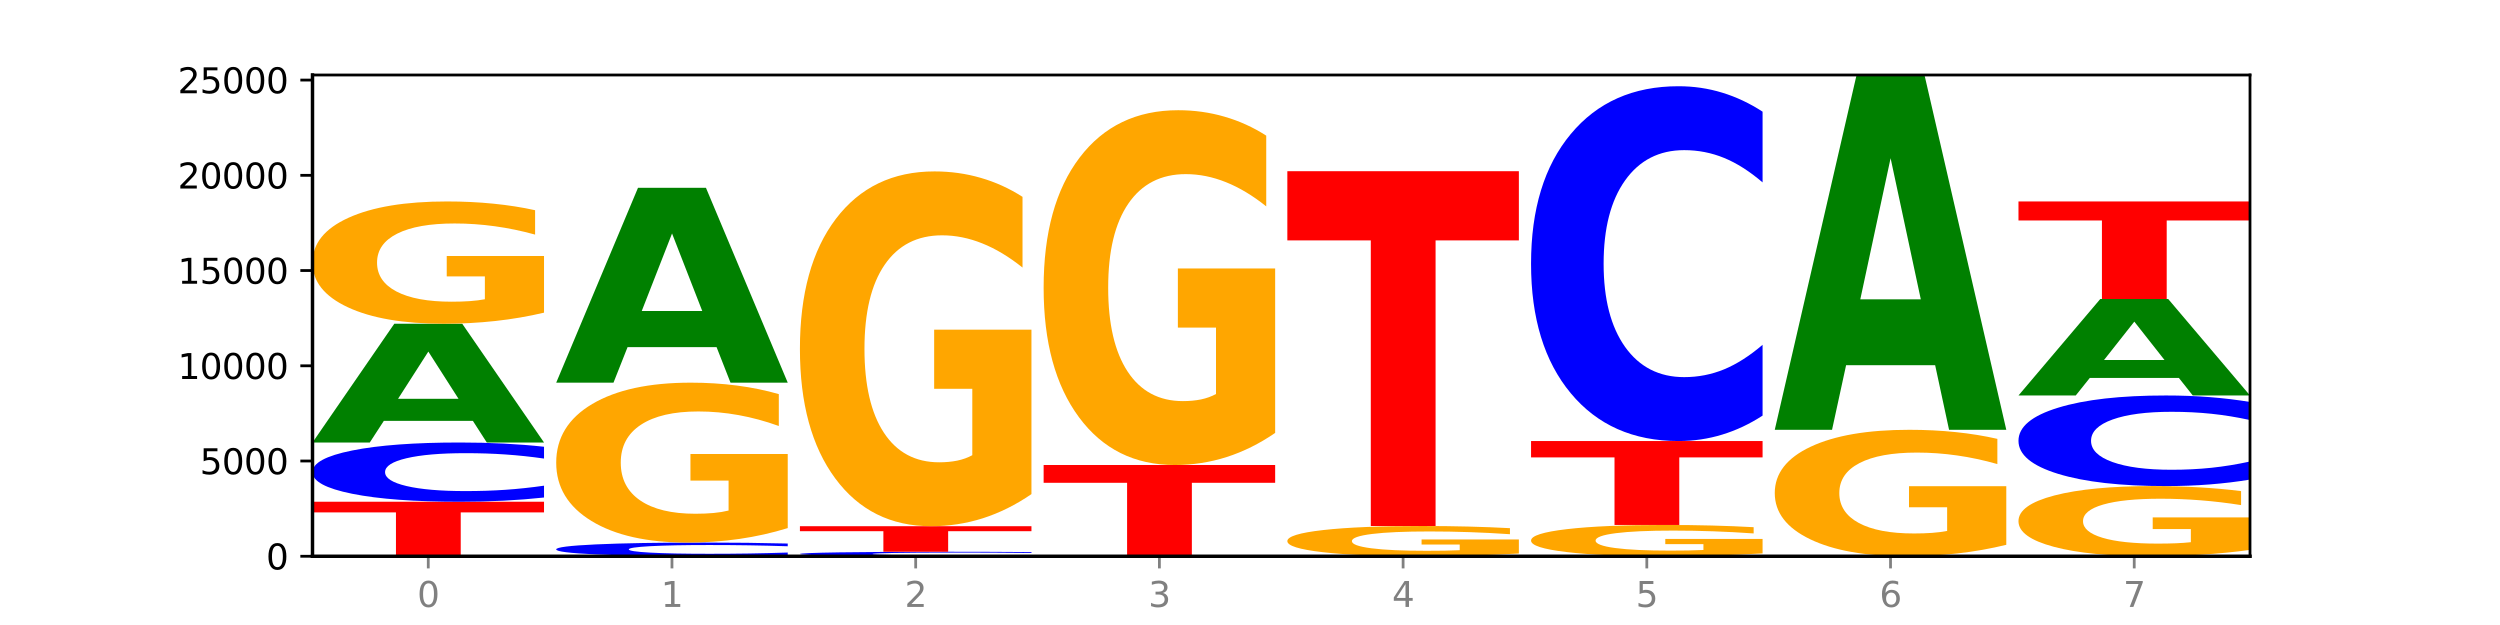
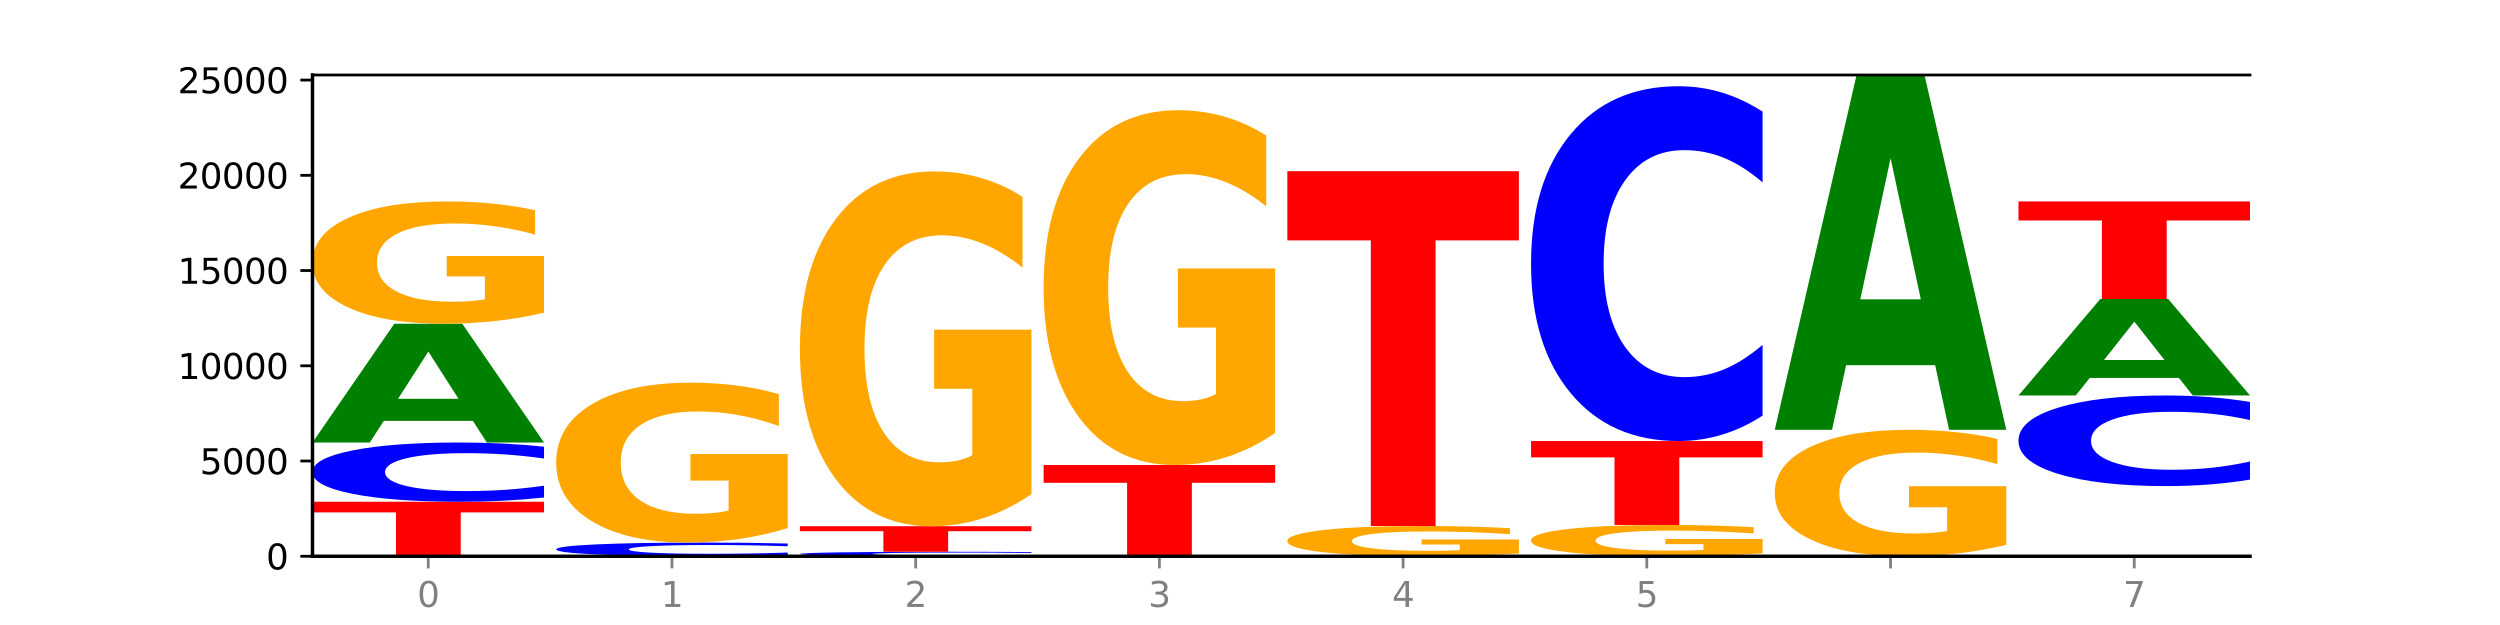
<svg xmlns="http://www.w3.org/2000/svg" xmlns:xlink="http://www.w3.org/1999/xlink" width="720pt" height="180pt" viewBox="0 0 720 180" version="1.1">
  <defs>
    <style type="text/css">*{stroke-linejoin: round; stroke-linecap: butt}</style>
  </defs>
  <g id="figure_1">
    <g id="patch_1">
      <path d="M 0 180  L 720 180  L 720 0  L 0 0  z " style="fill: #ffffff" />
    </g>
    <g id="axes_1">
      <g id="patch_2">
        <path d="M 90 160.2  L 648 160.2  L 648 21.6  L 90 21.6  z " style="fill: #ffffff" />
      </g>
      <g id="line2d_1">
        <path d="M 90 160.2  L 648 160.2  " clip-path="url(#p2dd4b15b03)" style="fill: none; stroke: #000000; stroke-width: 0.5; stroke-linecap: square" />
      </g>
      <g id="patch_3">
        <path d="M 90 144.506  L 156.679 144.506  L 156.679 147.567  L 132.69 147.567  L 132.69 160.2  L 114.036 160.2  L 114.036 147.567  L 90 147.567  L 90 144.506  z " clip-path="url(#p2dd4b15b03)" style="fill: #ff0000" />
      </g>
      <g id="patch_4">
        <path d="M 156.679 143.283  Q 151.102 143.889 145.07 144.196  Q 139.039 144.506 132.47 144.506  Q 112.882 144.506 101.441 142.208  Q 90 139.909 90 135.979  Q 90 132.034 101.441 129.739  Q 112.882 127.441 132.47 127.441  Q 139.039 127.441 145.07 127.751  Q 151.102 128.058 156.679 128.664  L 156.679 132.066  Q 151.051 131.262 145.591 130.889  Q 140.131 130.515 134.1 130.515  Q 123.281 130.515 117.082 131.971  Q 110.899 133.423 110.899 135.979  Q 110.899 138.524 117.082 139.98  Q 123.281 141.432 134.1 141.432  Q 140.131 141.432 145.591 141.059  Q 151.051 140.681 156.679 139.878  L 156.679 143.283  z " clip-path="url(#p2dd4b15b03)" style="fill: #0000ff" />
      </g>
      <g id="patch_5">
        <path d="M 136.189 121.21  L 110.545 121.21  L 106.496 127.441  L 90 127.441  L 113.558 93.234  L 133.121 93.234  L 156.679 127.441  L 140.197 127.441  L 136.189 121.21  z M 114.635 114.861  L 132.058 114.861  L 123.36 101.254  L 114.635 114.861  z " clip-path="url(#p2dd4b15b03)" style="fill: #008000" />
      </g>
      <g id="patch_6">
        <path d="M 156.679 90.048  Q 149.955 91.641 142.722 92.441  Q 135.489 93.234 127.778 93.234  Q 110.353 93.234 100.177 88.491  Q 90 83.748 90 75.637  Q 90 67.431 100.356 62.724  Q 110.727 58.018 128.764 58.018  Q 135.713 58.018 142.079 58.658  Q 148.46 59.291 154.109 60.542  L 154.109 67.562  Q 148.281 65.954 142.513 65.161  Q 136.744 64.361 130.946 64.361  Q 120.216 64.361 114.403 67.286  Q 108.59 70.203 108.59 75.637  Q 108.59 81.02 114.194 83.959  Q 119.798 86.891 130.109 86.891  Q 132.919 86.891 135.325 86.723  Q 137.731 86.549 139.643 86.185  L 139.643 79.594  L 128.66 79.594  L 128.66 73.724  L 156.679 73.724  L 156.679 90.048  z " clip-path="url(#p2dd4b15b03)" style="fill: #ffa600" />
      </g>
      <g id="patch_7">
        <path d="M 226.868 159.917  Q 221.29 160.057 215.259 160.128  Q 209.228 160.2 202.659 160.2  Q 183.07 160.2 171.629 159.669  Q 160.189 159.138 160.189 158.229  Q 160.189 157.318 171.629 156.787  Q 183.07 156.256 202.659 156.256  Q 209.228 156.256 215.259 156.328  Q 221.29 156.399 226.868 156.539  L 226.868 157.325  Q 221.24 157.139 215.78 157.053  Q 210.32 156.966 204.289 156.966  Q 193.47 156.966 187.27 157.303  Q 181.088 157.639 181.088 158.229  Q 181.088 158.817 187.27 159.154  Q 193.47 159.49 204.289 159.49  Q 210.32 159.49 215.78 159.403  Q 221.24 159.316 226.868 159.13  L 226.868 159.917  z " clip-path="url(#p2dd4b15b03)" style="fill: #0000ff" />
      </g>
      <g id="patch_8">
        <path d="M 226.868 152.09  Q 220.143 154.173 212.91 155.219  Q 205.678 156.256 197.967 156.256  Q 180.542 156.256 170.365 150.054  Q 160.189 143.852 160.189 133.245  Q 160.189 122.515 170.545 116.361  Q 180.916 110.206 198.953 110.206  Q 205.902 110.206 212.268 111.043  Q 218.649 111.871 224.298 113.507  L 224.298 122.686  Q 218.47 120.584 212.701 119.547  Q 206.933 118.501 201.135 118.501  Q 190.405 118.501 184.592 122.325  Q 178.779 126.139 178.779 133.245  Q 178.779 140.284 184.383 144.128  Q 189.987 147.961 200.298 147.961  Q 203.107 147.961 205.513 147.742  Q 207.919 147.514 209.832 147.038  L 209.832 138.42  L 198.848 138.42  L 198.848 130.743  L 226.868 130.743  L 226.868 152.09  z " clip-path="url(#p2dd4b15b03)" style="fill: #ffa600" />
      </g>
      <g id="patch_9">
-         <path d="M 206.377 99.981  L 180.734 99.981  L 176.685 110.206  L 160.189 110.206  L 183.747 54.079  L 203.31 54.079  L 226.868 110.206  L 210.386 110.206  L 206.377 99.981  z M 184.824 89.564  L 202.247 89.564  L 193.549 67.239  L 184.824 89.564  z " clip-path="url(#p2dd4b15b03)" style="fill: #008000" />
-       </g>
+         </g>
      <g id="patch_10">
        <path d="M 297.057 160.107  Q 291.479 160.153 285.448 160.176  Q 279.417 160.2 272.848 160.2  Q 253.259 160.2 241.818 160.026  Q 230.377 159.851 230.377 159.553  Q 230.377 159.254 241.818 159.08  Q 253.259 158.905 272.848 158.905  Q 279.417 158.905 285.448 158.929  Q 291.479 158.952 297.057 158.998  L 297.057 159.256  Q 291.429 159.195 285.969 159.167  Q 280.509 159.139 274.477 159.139  Q 263.658 159.139 257.459 159.249  Q 251.277 159.359 251.277 159.553  Q 251.277 159.746 257.459 159.857  Q 263.658 159.967 274.477 159.967  Q 280.509 159.967 285.969 159.938  Q 291.429 159.91 297.057 159.849  L 297.057 160.107  z " clip-path="url(#p2dd4b15b03)" style="fill: #0000ff" />
      </g>
      <g id="patch_11">
        <path d="M 230.377 151.549  L 297.057 151.549  L 297.057 152.984  L 273.068 152.984  L 273.068 158.905  L 254.413 158.905  L 254.413 152.984  L 230.377 152.984  L 230.377 151.549  z " clip-path="url(#p2dd4b15b03)" style="fill: #ff0000" />
      </g>
      <g id="patch_12">
        <path d="M 297.057 142.304  Q 290.332 146.927 283.099 149.249  Q 275.866 151.549 268.155 151.549  Q 250.731 151.549 240.554 137.787  Q 230.377 124.025 230.377 100.49  Q 230.377 76.681 240.733 63.024  Q 251.104 49.367 269.142 49.367  Q 276.09 49.367 282.457 51.225  Q 288.838 53.061 294.486 56.692  L 294.486 77.06  Q 288.658 72.396 282.89 70.095  Q 277.122 67.773 271.323 67.773  Q 260.594 67.773 254.781 76.258  Q 248.967 84.723 248.967 100.49  Q 248.967 116.11 254.571 124.637  Q 260.175 133.144 270.487 133.144  Q 273.296 133.144 275.702 132.658  Q 278.108 132.152 280.021 131.096  L 280.021 111.973  L 269.037 111.973  L 269.037 94.939  L 297.057 94.939  L 297.057 142.304  z " clip-path="url(#p2dd4b15b03)" style="fill: #ffa600" />
      </g>
      <g id="patch_13">
        <path d="M 300.566 133.925  L 367.245 133.925  L 367.245 139.049  L 343.256 139.049  L 343.256 160.2  L 324.602 160.2  L 324.602 139.049  L 300.566 139.049  L 300.566 133.925  z " clip-path="url(#p2dd4b15b03)" style="fill: #ff0000" />
      </g>
      <g id="patch_14">
        <path d="M 367.245 124.68  Q 360.521 129.302 353.288 131.624  Q 346.055 133.925 338.344 133.925  Q 320.919 133.925 310.743 120.163  Q 300.566 106.4 300.566 82.865  Q 300.566 59.056 310.922 45.399  Q 321.293 31.743 339.33 31.743  Q 346.279 31.743 352.645 33.6  Q 359.026 35.436 364.675 39.067  L 364.675 59.436  Q 358.847 54.771 353.079 52.47  Q 347.31 50.148 341.512 50.148  Q 330.782 50.148 324.969 58.634  Q 319.156 67.098 319.156 82.865  Q 319.156 98.485 324.76 107.013  Q 330.364 115.519 340.675 115.519  Q 343.485 115.519 345.891 115.033  Q 348.297 114.527 350.209 113.472  L 350.209 94.348  L 339.226 94.348  L 339.226 77.314  L 367.245 77.314  L 367.245 124.68  z " clip-path="url(#p2dd4b15b03)" style="fill: #ffa600" />
      </g>
      <g id="patch_15">
        <path d="M 437.434 159.412  Q 430.709 159.806 423.476 160.004  Q 416.244 160.2 408.533 160.2  Q 391.108 160.2 380.931 159.027  Q 370.755 157.854 370.755 155.847  Q 370.755 153.818 381.111 152.653  Q 391.482 151.489 409.519 151.489  Q 416.468 151.489 422.834 151.648  Q 429.215 151.804 434.864 152.114  L 434.864 153.85  Q 429.036 153.452 423.267 153.256  Q 417.499 153.058 411.701 153.058  Q 400.971 153.058 395.158 153.782  Q 389.345 154.503 389.345 155.847  Q 389.345 157.179 394.949 157.906  Q 400.553 158.631 410.864 158.631  Q 413.673 158.631 416.079 158.59  Q 418.485 158.546 420.398 158.456  L 420.398 156.826  L 409.414 156.826  L 409.414 155.374  L 437.434 155.374  L 437.434 159.412  z " clip-path="url(#p2dd4b15b03)" style="fill: #ffa600" />
      </g>
      <g id="patch_16">
        <path d="M 370.755 49.307  L 437.434 49.307  L 437.434 69.235  L 413.445 69.235  L 413.445 151.489  L 394.79 151.489  L 394.79 69.235  L 370.755 69.235  L 370.755 49.307  z " clip-path="url(#p2dd4b15b03)" style="fill: #ff0000" />
      </g>
      <g id="patch_17">
        <path d="M 507.623 159.385  Q 500.898 159.792 493.665 159.997  Q 486.432 160.2 478.721 160.2  Q 461.297 160.2 451.12 158.986  Q 440.943 157.772 440.943 155.697  Q 440.943 153.597 451.299 152.392  Q 461.67 151.187 479.708 151.187  Q 486.656 151.187 493.023 151.351  Q 499.404 151.513 505.052 151.833  L 505.052 153.63  Q 499.224 153.219 493.456 153.016  Q 487.688 152.811 481.889 152.811  Q 471.16 152.811 465.347 153.559  Q 459.533 154.306 459.533 155.697  Q 459.533 157.074 465.137 157.826  Q 470.741 158.577 481.053 158.577  Q 483.862 158.577 486.268 158.534  Q 488.674 158.489 490.587 158.396  L 490.587 156.709  L 479.603 156.709  L 479.603 155.207  L 507.623 155.207  L 507.623 159.385  z " clip-path="url(#p2dd4b15b03)" style="fill: #ffa600" />
      </g>
      <g id="patch_18">
        <path d="M 440.943 127.019  L 507.623 127.019  L 507.623 131.732  L 483.634 131.732  L 483.634 151.187  L 464.979 151.187  L 464.979 131.732  L 440.943 131.732  L 440.943 127.019  z " clip-path="url(#p2dd4b15b03)" style="fill: #ff0000" />
      </g>
      <g id="patch_19">
        <path d="M 507.623 119.694  Q 502.045 123.325 496.014 125.161  Q 489.983 127.019 483.414 127.019  Q 463.825 127.019 452.384 113.257  Q 440.943 99.494 440.943 75.959  Q 440.943 52.34 452.384 38.599  Q 463.825 24.836 483.414 24.836  Q 489.983 24.836 496.014 26.694  Q 502.045 28.53 507.623 32.161  L 507.623 52.53  Q 501.995 47.717 496.535 45.48  Q 491.075 43.242 485.043 43.242  Q 474.224 43.242 468.025 51.96  Q 461.843 60.656 461.843 75.959  Q 461.843 91.199 468.025 99.916  Q 474.224 108.613 485.043 108.613  Q 491.075 108.613 496.535 106.375  Q 501.995 104.117 507.623 99.304  L 507.623 119.694  z " clip-path="url(#p2dd4b15b03)" style="fill: #0000ff" />
      </g>
      <g id="patch_20">
        <path d="M 577.811 156.905  Q 571.087 158.553 563.854 159.38  Q 556.621 160.2 548.91 160.2  Q 531.486 160.2 521.309 155.295  Q 511.132 150.39 511.132 142.002  Q 511.132 133.517 521.488 128.65  Q 531.859 123.782 549.896 123.782  Q 556.845 123.782 563.211 124.444  Q 569.592 125.099 575.241 126.393  L 575.241 133.652  Q 569.413 131.99 563.645 131.17  Q 557.876 130.342 552.078 130.342  Q 541.348 130.342 535.535 133.366  Q 529.722 136.383 529.722 142.002  Q 529.722 147.569 535.326 150.608  Q 540.93 153.64 551.241 153.64  Q 554.051 153.64 556.457 153.467  Q 558.863 153.287 560.775 152.91  L 560.775 146.095  L 549.792 146.095  L 549.792 140.024  L 577.811 140.024  L 577.811 156.905  z " clip-path="url(#p2dd4b15b03)" style="fill: #ffa600" />
      </g>
      <g id="patch_21">
        <path d="M 557.321 105.168  L 531.677 105.168  L 527.628 123.782  L 511.132 123.782  L 534.69 21.6  L 554.253 21.6  L 577.811 123.782  L 561.329 123.782  L 557.321 105.168  z M 535.767 86.203  L 553.19 86.203  L 544.492 45.558  L 535.767 86.203  z " clip-path="url(#p2dd4b15b03)" style="fill: #008000" />
      </g>
      <g id="patch_22">
-         <path d="M 648 158.372  Q 641.275 159.286 634.042 159.745  Q 626.81 160.2 619.099 160.2  Q 601.674 160.2 591.497 157.478  Q 581.321 154.757 581.321 150.102  Q 581.321 145.393 591.677 142.693  Q 602.048 139.992 620.085 139.992  Q 627.034 139.992 633.4 140.359  Q 639.781 140.722 645.43 141.44  L 645.43 145.469  Q 639.602 144.546 633.833 144.091  Q 628.065 143.632 622.267 143.632  Q 611.537 143.632 605.724 145.31  Q 599.911 146.984 599.911 150.102  Q 599.911 153.191 605.515 154.878  Q 611.119 156.56 621.43 156.56  Q 624.239 156.56 626.645 156.464  Q 629.051 156.364 630.964 156.155  L 630.964 152.373  L 619.98 152.373  L 619.98 149.004  L 648 149.004  L 648 158.372  z " clip-path="url(#p2dd4b15b03)" style="fill: #ffa600" />
-       </g>
+         </g>
      <g id="patch_23">
        <path d="M 648 138.121  Q 642.422 139.048 636.391 139.517  Q 630.36 139.992 623.791 139.992  Q 604.202 139.992 592.762 136.477  Q 581.321 132.963 581.321 126.953  Q 581.321 120.921 592.762 117.412  Q 604.202 113.898 623.791 113.898  Q 630.36 113.898 636.391 114.372  Q 642.422 114.841 648 115.768  L 648 120.97  Q 642.372 119.741 636.912 119.169  Q 631.452 118.598 625.421 118.598  Q 614.602 118.598 608.402 120.824  Q 602.22 123.045 602.22 126.953  Q 602.22 130.845 608.402 133.071  Q 614.602 135.291 625.421 135.291  Q 631.452 135.291 636.912 134.72  Q 642.372 134.143 648 132.914  L 648 138.121  z " clip-path="url(#p2dd4b15b03)" style="fill: #0000ff" />
      </g>
      <g id="patch_24">
        <path d="M 627.51 108.836  L 601.866 108.836  L 597.817 113.898  L 581.321 113.898  L 604.879 86.114  L 624.442 86.114  L 648 113.898  L 631.518 113.898  L 627.51 108.836  z M 605.956 103.68  L 623.379 103.68  L 614.681 92.628  L 605.956 103.68  z " clip-path="url(#p2dd4b15b03)" style="fill: #008000" />
      </g>
      <g id="patch_25">
        <path d="M 581.321 58.018  L 648 58.018  L 648 63.497  L 624.011 63.497  L 624.011 86.114  L 605.356 86.114  L 605.356 63.497  L 581.321 63.497  L 581.321 58.018  z " clip-path="url(#p2dd4b15b03)" style="fill: #ff0000" />
      </g>
      <g id="matplotlib.axis_1">
        <g id="xtick_1">
          <g id="line2d_2">
            <defs>
              <path id="mb49fe58b83" d="M 0 0  L 0 3.5  " style="stroke: #808080; stroke-width: 0.8" />
            </defs>
            <g>
              <use xlink:href="#mb49fe58b83" x="123.34" y="160.2" style="fill: #808080; stroke: #808080; stroke-width: 0.8" />
            </g>
          </g>
          <g id="text_1">
            <g style="fill: #808080" transform="translate(120.158 174.798) scale(0.1 -0.1)">
              <defs>
                <path id="DejaVuSans-30" d="M 2034 4250  Q 1547 4250 1301 3770  Q 1056 3291 1056 2328  Q 1056 1369 1301 889  Q 1547 409 2034 409  Q 2525 409 2770 889  Q 3016 1369 3016 2328  Q 3016 3291 2770 3770  Q 2525 4250 2034 4250  z M 2034 4750  Q 2819 4750 3233 4129  Q 3647 3509 3647 2328  Q 3647 1150 3233 529  Q 2819 -91 2034 -91  Q 1250 -91 836 529  Q 422 1150 422 2328  Q 422 3509 836 4129  Q 1250 4750 2034 4750  z " transform="scale(0.016)" />
              </defs>
              <use xlink:href="#DejaVuSans-30" />
            </g>
          </g>
        </g>
        <g id="xtick_2">
          <g id="line2d_3">
            <g>
              <use xlink:href="#mb49fe58b83" x="193.528" y="160.2" style="fill: #808080; stroke: #808080; stroke-width: 0.8" />
            </g>
          </g>
          <g id="text_2">
            <g style="fill: #808080" transform="translate(190.347 174.798) scale(0.1 -0.1)">
              <defs>
                <path id="DejaVuSans-31" d="M 794 531  L 1825 531  L 1825 4091  L 703 3866  L 703 4441  L 1819 4666  L 2450 4666  L 2450 531  L 3481 531  L 3481 0  L 794 0  L 794 531  z " transform="scale(0.016)" />
              </defs>
              <use xlink:href="#DejaVuSans-31" />
            </g>
          </g>
        </g>
        <g id="xtick_3">
          <g id="line2d_4">
            <g>
              <use xlink:href="#mb49fe58b83" x="263.717" y="160.2" style="fill: #808080; stroke: #808080; stroke-width: 0.8" />
            </g>
          </g>
          <g id="text_3">
            <g style="fill: #808080" transform="translate(260.536 174.798) scale(0.1 -0.1)">
              <defs>
                <path id="DejaVuSans-32" d="M 1228 531  L 3431 531  L 3431 0  L 469 0  L 469 531  Q 828 903 1448 1529  Q 2069 2156 2228 2338  Q 2531 2678 2651 2914  Q 2772 3150 2772 3378  Q 2772 3750 2511 3984  Q 2250 4219 1831 4219  Q 1534 4219 1204 4116  Q 875 4013 500 3803  L 500 4441  Q 881 4594 1212 4672  Q 1544 4750 1819 4750  Q 2544 4750 2975 4387  Q 3406 4025 3406 3419  Q 3406 3131 3298 2873  Q 3191 2616 2906 2266  Q 2828 2175 2409 1742  Q 1991 1309 1228 531  z " transform="scale(0.016)" />
              </defs>
              <use xlink:href="#DejaVuSans-32" />
            </g>
          </g>
        </g>
        <g id="xtick_4">
          <g id="line2d_5">
            <g>
              <use xlink:href="#mb49fe58b83" x="333.906" y="160.2" style="fill: #808080; stroke: #808080; stroke-width: 0.8" />
            </g>
          </g>
          <g id="text_4">
            <g style="fill: #808080" transform="translate(330.724 174.798) scale(0.1 -0.1)">
              <defs>
                <path id="DejaVuSans-33" d="M 2597 2516  Q 3050 2419 3304 2112  Q 3559 1806 3559 1356  Q 3559 666 3084 287  Q 2609 -91 1734 -91  Q 1441 -91 1130 -33  Q 819 25 488 141  L 488 750  Q 750 597 1062 519  Q 1375 441 1716 441  Q 2309 441 2620 675  Q 2931 909 2931 1356  Q 2931 1769 2642 2001  Q 2353 2234 1838 2234  L 1294 2234  L 1294 2753  L 1863 2753  Q 2328 2753 2575 2939  Q 2822 3125 2822 3475  Q 2822 3834 2567 4026  Q 2313 4219 1838 4219  Q 1578 4219 1281 4162  Q 984 4106 628 3988  L 628 4550  Q 988 4650 1302 4700  Q 1616 4750 1894 4750  Q 2613 4750 3031 4423  Q 3450 4097 3450 3541  Q 3450 3153 3228 2886  Q 3006 2619 2597 2516  z " transform="scale(0.016)" />
              </defs>
              <use xlink:href="#DejaVuSans-33" />
            </g>
          </g>
        </g>
        <g id="xtick_5">
          <g id="line2d_6">
            <g>
              <use xlink:href="#mb49fe58b83" x="404.094" y="160.2" style="fill: #808080; stroke: #808080; stroke-width: 0.8" />
            </g>
          </g>
          <g id="text_5">
            <g style="fill: #808080" transform="translate(400.913 174.798) scale(0.1 -0.1)">
              <defs>
                <path id="DejaVuSans-34" d="M 2419 4116  L 825 1625  L 2419 1625  L 2419 4116  z M 2253 4666  L 3047 4666  L 3047 1625  L 3713 1625  L 3713 1100  L 3047 1100  L 3047 0  L 2419 0  L 2419 1100  L 313 1100  L 313 1709  L 2253 4666  z " transform="scale(0.016)" />
              </defs>
              <use xlink:href="#DejaVuSans-34" />
            </g>
          </g>
        </g>
        <g id="xtick_6">
          <g id="line2d_7">
            <g>
              <use xlink:href="#mb49fe58b83" x="474.283" y="160.2" style="fill: #808080; stroke: #808080; stroke-width: 0.8" />
            </g>
          </g>
          <g id="text_6">
            <g style="fill: #808080" transform="translate(471.102 174.798) scale(0.1 -0.1)">
              <defs>
                <path id="DejaVuSans-35" d="M 691 4666  L 3169 4666  L 3169 4134  L 1269 4134  L 1269 2991  Q 1406 3038 1543 3061  Q 1681 3084 1819 3084  Q 2600 3084 3056 2656  Q 3513 2228 3513 1497  Q 3513 744 3044 326  Q 2575 -91 1722 -91  Q 1428 -91 1123 -41  Q 819 9 494 109  L 494 744  Q 775 591 1075 516  Q 1375 441 1709 441  Q 2250 441 2565 725  Q 2881 1009 2881 1497  Q 2881 1984 2565 2268  Q 2250 2553 1709 2553  Q 1456 2553 1204 2497  Q 953 2441 691 2322  L 691 4666  z " transform="scale(0.016)" />
              </defs>
              <use xlink:href="#DejaVuSans-35" />
            </g>
          </g>
        </g>
        <g id="xtick_7">
          <g id="line2d_8">
            <g>
              <use xlink:href="#mb49fe58b83" x="544.472" y="160.2" style="fill: #808080; stroke: #808080; stroke-width: 0.8" />
            </g>
          </g>
          <g id="text_7">
            <g style="fill: #808080" transform="translate(541.29 174.798) scale(0.1 -0.1)">
              <defs>
-                 <path id="DejaVuSans-36" d="M 2113 2584  Q 1688 2584 1439 2293  Q 1191 2003 1191 1497  Q 1191 994 1439 701  Q 1688 409 2113 409  Q 2538 409 2786 701  Q 3034 994 3034 1497  Q 3034 2003 2786 2293  Q 2538 2584 2113 2584  z M 3366 4563  L 3366 3988  Q 3128 4100 2886 4159  Q 2644 4219 2406 4219  Q 1781 4219 1451 3797  Q 1122 3375 1075 2522  Q 1259 2794 1537 2939  Q 1816 3084 2150 3084  Q 2853 3084 3261 2657  Q 3669 2231 3669 1497  Q 3669 778 3244 343  Q 2819 -91 2113 -91  Q 1303 -91 875 529  Q 447 1150 447 2328  Q 447 3434 972 4092  Q 1497 4750 2381 4750  Q 2619 4750 2861 4703  Q 3103 4656 3366 4563  z " transform="scale(0.016)" />
-               </defs>
+                 </defs>
              <use xlink:href="#DejaVuSans-36" />
            </g>
          </g>
        </g>
        <g id="xtick_8">
          <g id="line2d_9">
            <g>
              <use xlink:href="#mb49fe58b83" x="614.66" y="160.2" style="fill: #808080; stroke: #808080; stroke-width: 0.8" />
            </g>
          </g>
          <g id="text_8">
            <g style="fill: #808080" transform="translate(611.479 174.798) scale(0.1 -0.1)">
              <defs>
                <path id="DejaVuSans-37" d="M 525 4666  L 3525 4666  L 3525 4397  L 1831 0  L 1172 0  L 2766 4134  L 525 4134  L 525 4666  z " transform="scale(0.016)" />
              </defs>
              <use xlink:href="#DejaVuSans-37" />
            </g>
          </g>
        </g>
      </g>
      <g id="matplotlib.axis_2">
        <g id="ytick_1">
          <g id="line2d_10">
            <defs>
              <path id="m64387e54d5" d="M 0 0  L -3.5 0  " style="stroke: #000000; stroke-width: 0.8" />
            </defs>
            <g>
              <use xlink:href="#m64387e54d5" x="90" y="160.2" style="stroke: #000000; stroke-width: 0.8" />
            </g>
          </g>
          <g id="text_9">
            <g transform="translate(76.638 163.999) scale(0.1 -0.1)">
              <use xlink:href="#DejaVuSans-30" />
            </g>
          </g>
        </g>
        <g id="ytick_2">
          <g id="line2d_11">
            <g>
              <use xlink:href="#m64387e54d5" x="90" y="132.773" style="stroke: #000000; stroke-width: 0.8" />
            </g>
          </g>
          <g id="text_10">
            <g transform="translate(57.55 136.572) scale(0.1 -0.1)">
              <use xlink:href="#DejaVuSans-35" />
              <use xlink:href="#DejaVuSans-30" x="63.623" />
              <use xlink:href="#DejaVuSans-30" x="127.246" />
              <use xlink:href="#DejaVuSans-30" x="190.869" />
            </g>
          </g>
        </g>
        <g id="ytick_3">
          <g id="line2d_12">
            <g>
              <use xlink:href="#m64387e54d5" x="90" y="105.346" style="stroke: #000000; stroke-width: 0.8" />
            </g>
          </g>
          <g id="text_11">
            <g transform="translate(51.188 109.145) scale(0.1 -0.1)">
              <use xlink:href="#DejaVuSans-31" />
              <use xlink:href="#DejaVuSans-30" x="63.623" />
              <use xlink:href="#DejaVuSans-30" x="127.246" />
              <use xlink:href="#DejaVuSans-30" x="190.869" />
              <use xlink:href="#DejaVuSans-30" x="254.492" />
            </g>
          </g>
        </g>
        <g id="ytick_4">
          <g id="line2d_13">
            <g>
              <use xlink:href="#m64387e54d5" x="90" y="77.919" style="stroke: #000000; stroke-width: 0.8" />
            </g>
          </g>
          <g id="text_12">
            <g transform="translate(51.188 81.718) scale(0.1 -0.1)">
              <use xlink:href="#DejaVuSans-31" />
              <use xlink:href="#DejaVuSans-35" x="63.623" />
              <use xlink:href="#DejaVuSans-30" x="127.246" />
              <use xlink:href="#DejaVuSans-30" x="190.869" />
              <use xlink:href="#DejaVuSans-30" x="254.492" />
            </g>
          </g>
        </g>
        <g id="ytick_5">
          <g id="line2d_14">
            <g>
              <use xlink:href="#m64387e54d5" x="90" y="50.492" style="stroke: #000000; stroke-width: 0.8" />
            </g>
          </g>
          <g id="text_13">
            <g transform="translate(51.188 54.291) scale(0.1 -0.1)">
              <use xlink:href="#DejaVuSans-32" />
              <use xlink:href="#DejaVuSans-30" x="63.623" />
              <use xlink:href="#DejaVuSans-30" x="127.246" />
              <use xlink:href="#DejaVuSans-30" x="190.869" />
              <use xlink:href="#DejaVuSans-30" x="254.492" />
            </g>
          </g>
        </g>
        <g id="ytick_6">
          <g id="line2d_15">
            <g>
              <use xlink:href="#m64387e54d5" x="90" y="23.065" style="stroke: #000000; stroke-width: 0.8" />
            </g>
          </g>
          <g id="text_14">
            <g transform="translate(51.188 26.864) scale(0.1 -0.1)">
              <use xlink:href="#DejaVuSans-32" />
              <use xlink:href="#DejaVuSans-35" x="63.623" />
              <use xlink:href="#DejaVuSans-30" x="127.246" />
              <use xlink:href="#DejaVuSans-30" x="190.869" />
              <use xlink:href="#DejaVuSans-30" x="254.492" />
            </g>
          </g>
        </g>
      </g>
      <g id="patch_26">
        <path d="M 90 160.2  L 90 21.6  " style="fill: none; stroke: #000000; stroke-linejoin: miter; stroke-linecap: square" />
      </g>
      <g id="patch_27">
-         <path d="M 648 160.2  L 648 21.6  " style="fill: none; stroke: #000000; stroke-width: 0.8; stroke-linejoin: miter; stroke-linecap: square" />
-       </g>
+         </g>
      <g id="patch_28">
        <path d="M 90 160.2  L 648 160.2  " style="fill: none; stroke: #000000; stroke-linejoin: miter; stroke-linecap: square" />
      </g>
      <g id="patch_29">
        <path d="M 90 21.6  L 648 21.6  " style="fill: none; stroke: #000000; stroke-width: 0.8; stroke-linejoin: miter; stroke-linecap: square" />
      </g>
    </g>
  </g>
  <defs>
    <clipPath id="p2dd4b15b03">
      <rect x="90" y="21.6" width="558" height="138.6" />
    </clipPath>
  </defs>
</svg>